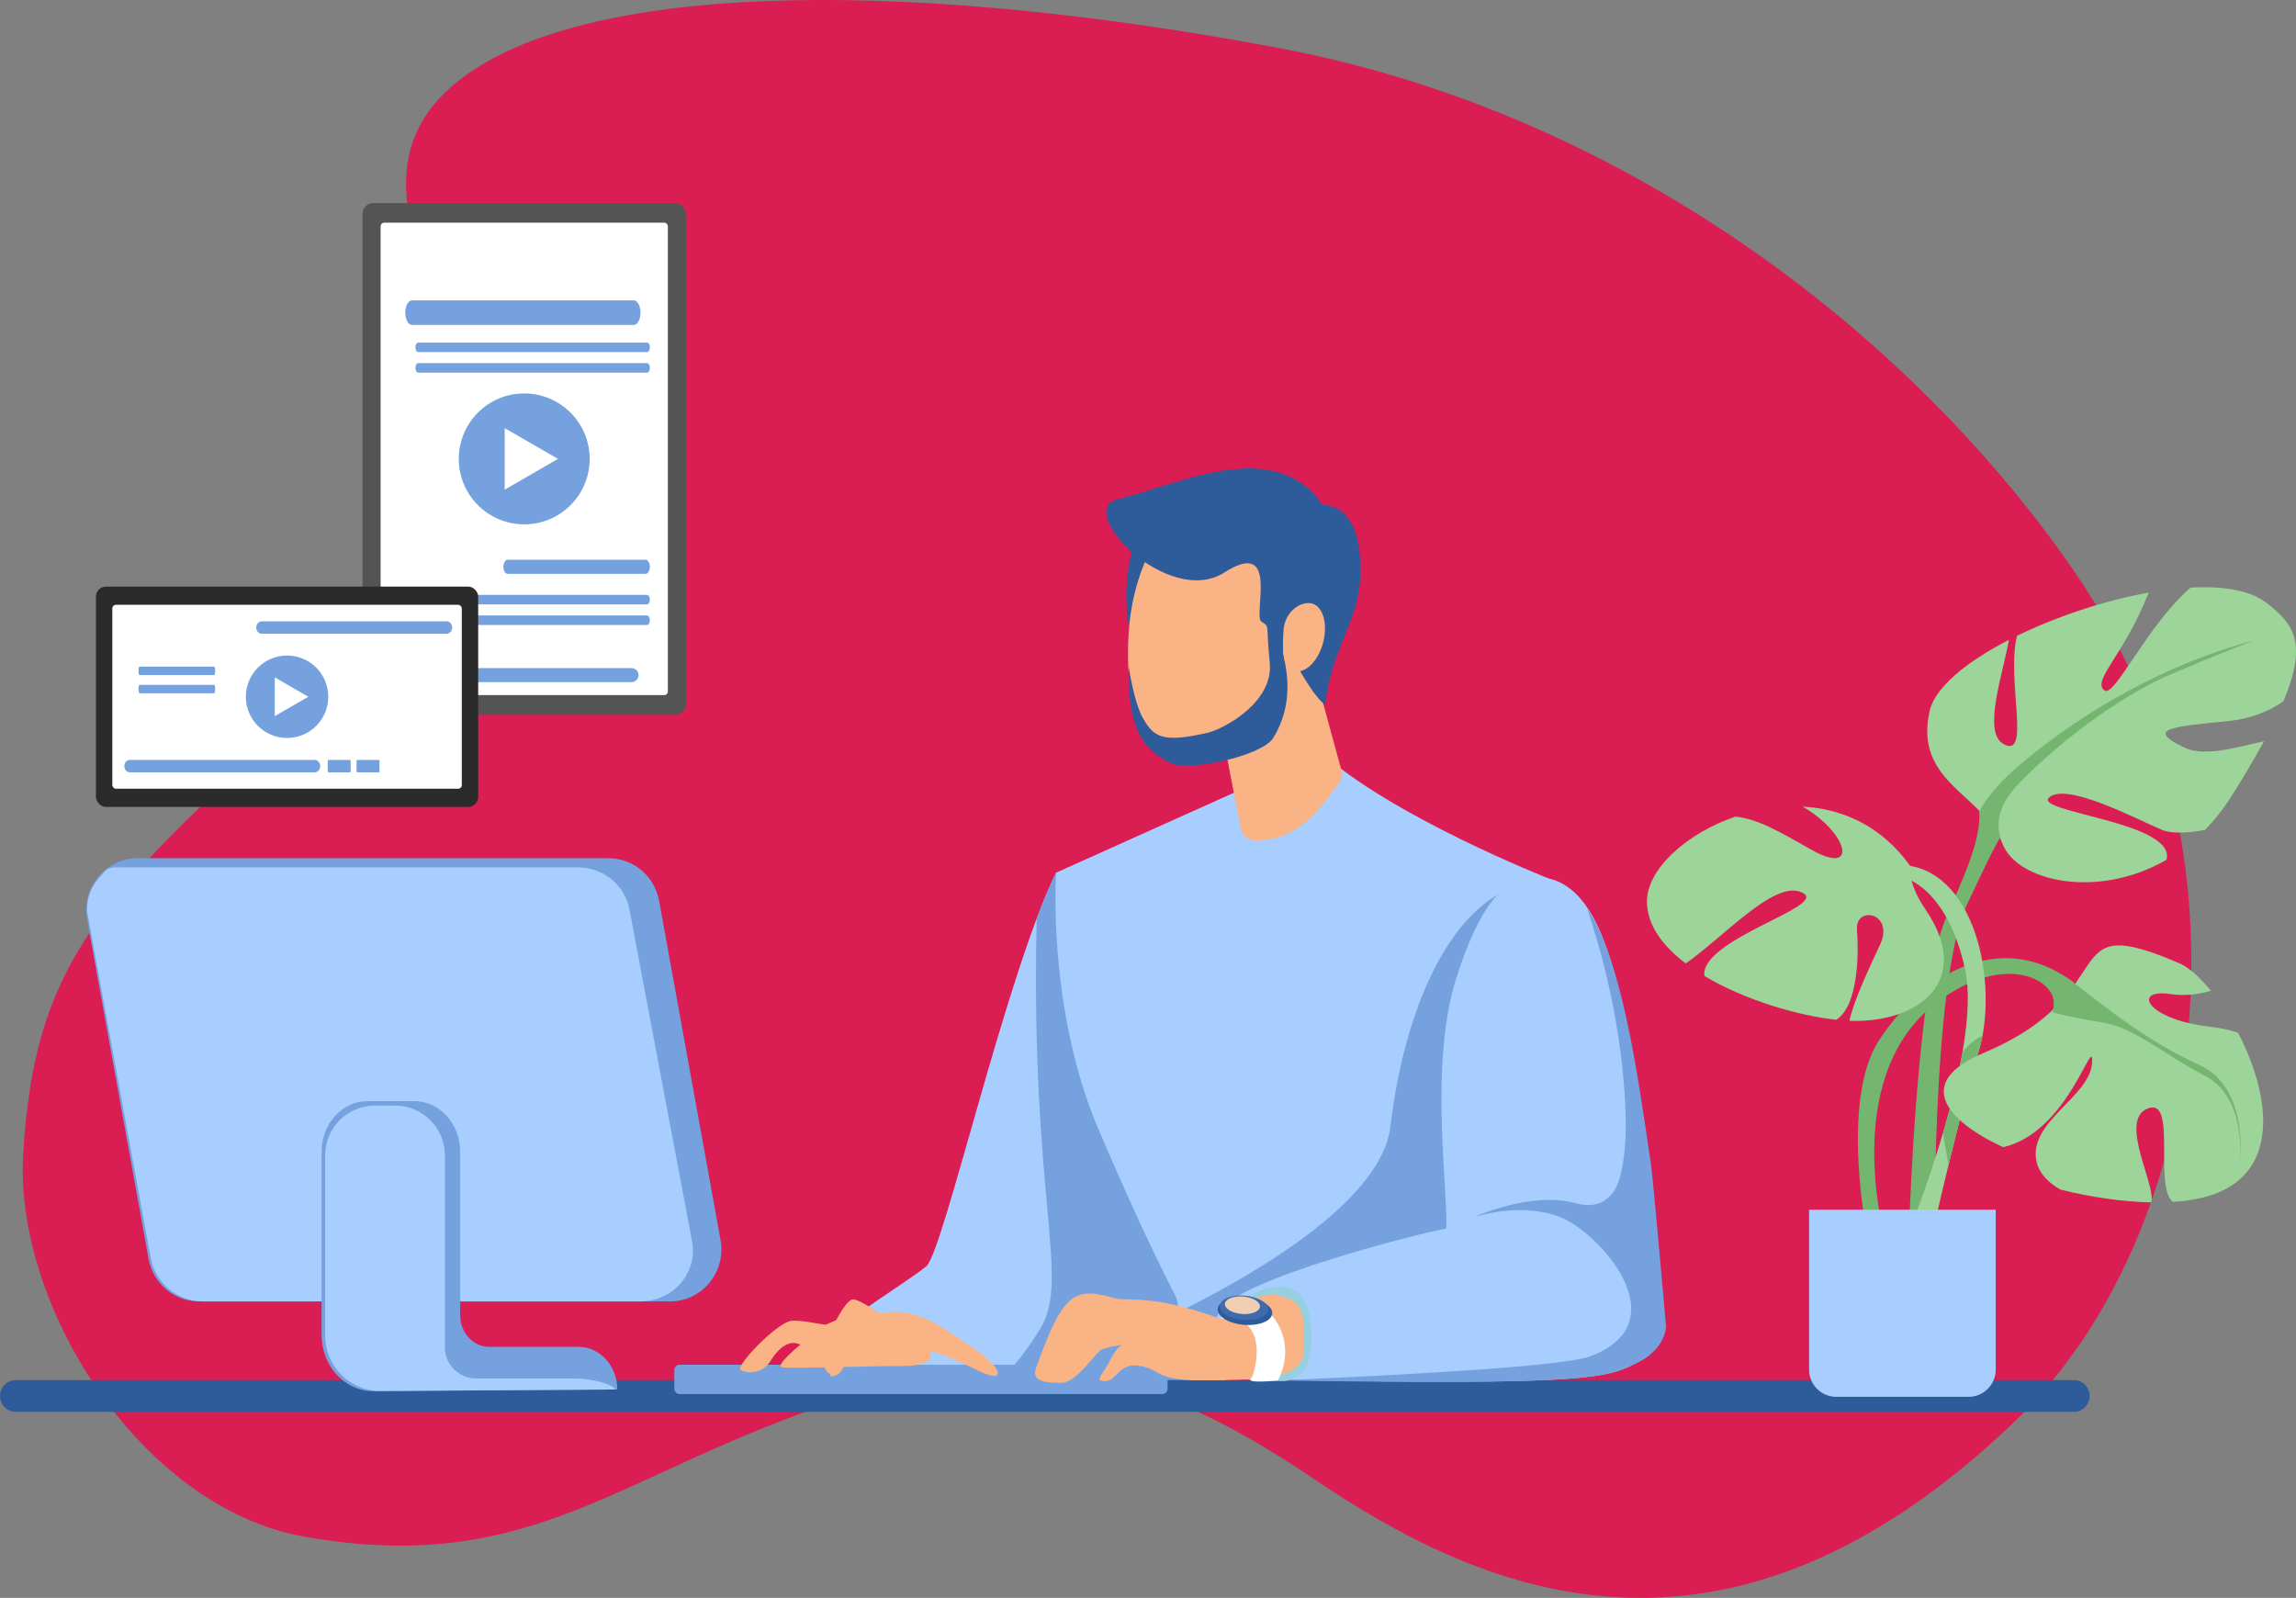
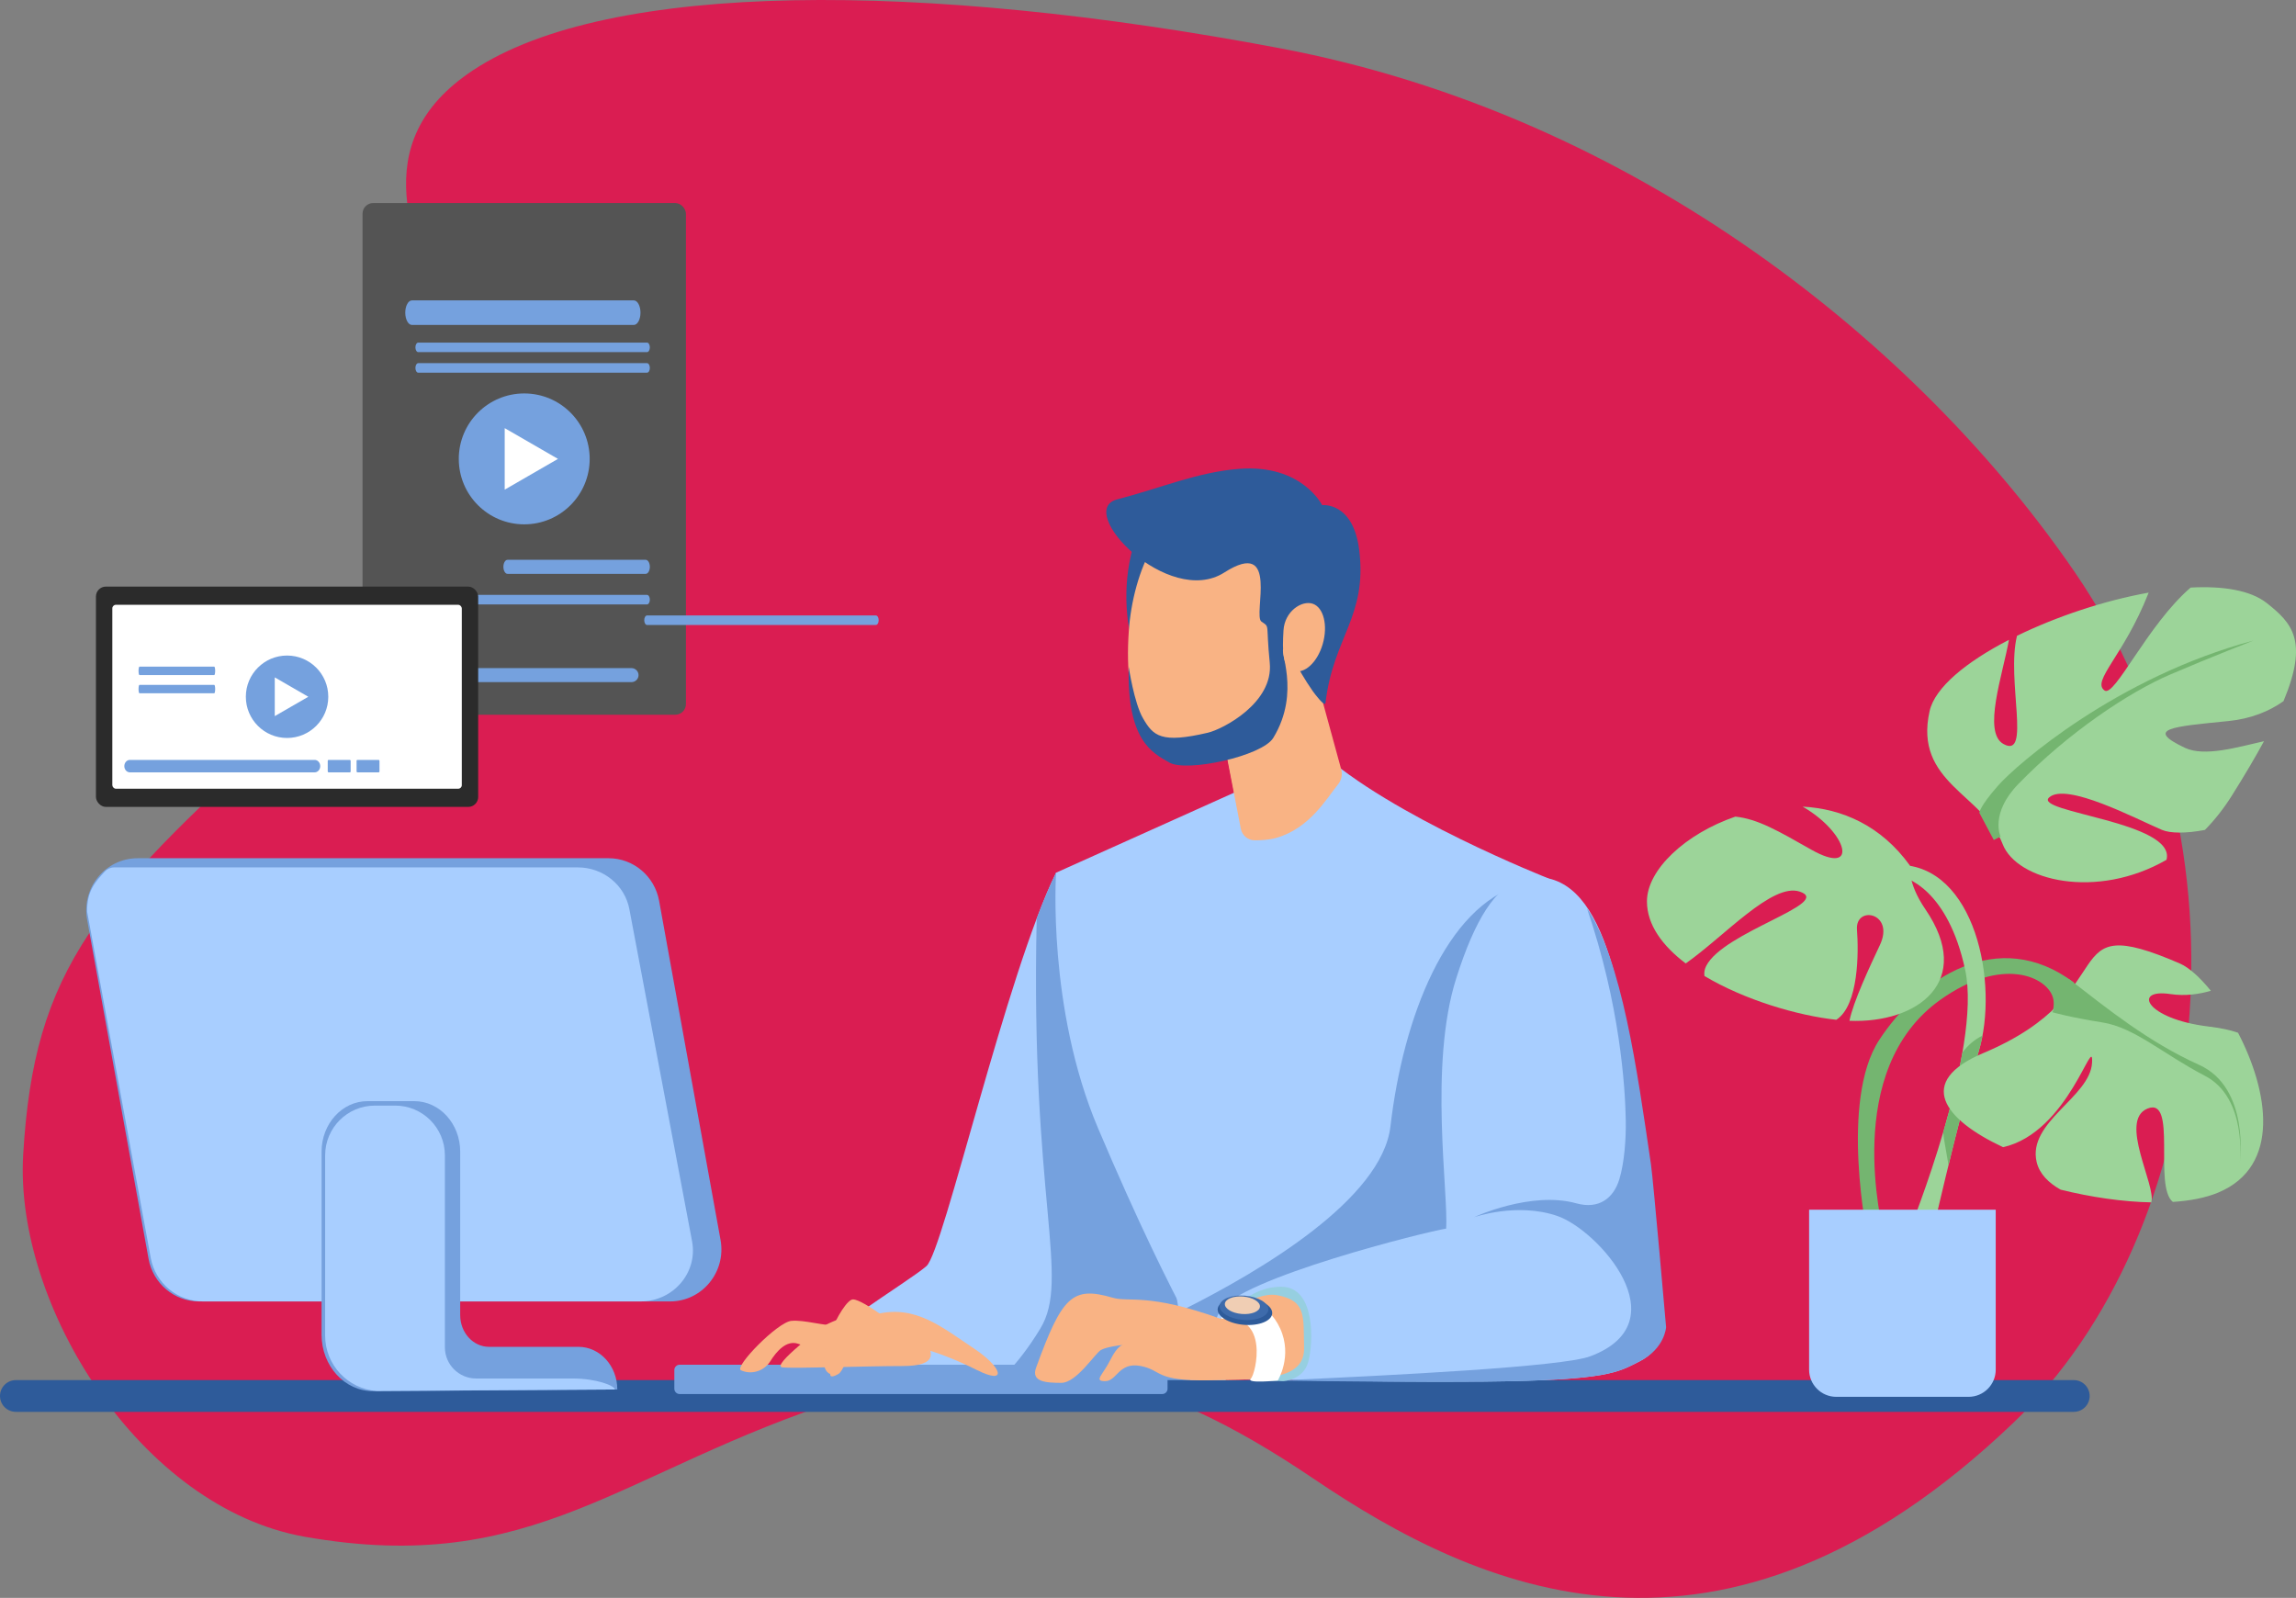
<svg xmlns="http://www.w3.org/2000/svg" viewBox="0 0 3232.99 2250">
  <rect x="0" y="0" width="3232.99" height="2250" fill="#808080" stroke="none" />
  <defs>
    <style>
      .cls-1 {
        fill: #96cfe0;
      }

      .cls-1, .cls-2, .cls-3, .cls-4, .cls-5, .cls-6, .cls-7, .cls-8, .cls-9, .cls-10, .cls-11, .cls-12, .cls-13 {
        stroke-width: 0px;
      }

      .cls-2 {
        fill: #a8ceff;
      }

      .cls-3 {
        fill: #545454;
      }

      .cls-4 {
        fill: #da1d52;
      }

      .cls-5 {
        fill: #74b570;
      }

      .cls-6 {
        fill: #2b2b2b;
      }

      .cls-7 {
        fill: #75a1de;
      }

      .cls-8 {
        fill: #2e5b9a;
      }

      .cls-9 {
        fill: #9cd499;
      }

      .cls-10 {
        fill: #3e6bab;
      }

      .cls-11 {
        fill: #fff;
      }

      .cls-12 {
        fill: #f9b384;
      }

      .cls-13 {
        fill: #f0ceb4;
      }
    </style>
  </defs>
  <g id="Layer_1" data-name="Layer 1">
    <path class="cls-4" d="M2834.54,2003.89c281.04-268.28,348.18-816.02,87.87-1196.86-216.97-317.42-616.61-643.94-1120.2-739.12C1298.61-27.27,857.42-27.16,666.61,98.58c-156.14,102.9-83.56,246.21-34.59,367.99,65.37,162.57,75,291.65-193.91,527.82C131.13,1264,48.04,1365.2,32.65,1625.89c-12.52,212.02,164.5,497.22,396.77,538.08,323.36,56.89,443.38-93.38,759.74-194.68,253.78-81.27,429.8-43.27,659.89,112.48,230.09,155.75,573.06,315.83,985.49-77.88Z" />
  </g>
  <g id="Laag">
    <g>
      <path class="cls-2" d="M1487.05,1228.84c-70.28,142.66-158.4,532.51-182.43,553.87-24.03,21.36-162.88,104.14-186.91,144.19-24.03,40.05-13.35,26.7-2.67,29.37,10.68,2.67,614.14,5.34,614.14,5.34,0,0-69.42-413.88-77.43-416.55-8.01-2.67-164.7-316.23-164.7-316.23Z" />
      <path class="cls-7" d="M1387.12,1959.68c110.83.77,227.79,1.38,292.17,1.7l-88.15-527.17c-47.02-91.15-104.09-205.37-104.09-205.37-8.86,17.99-18,39.9-27.27,64.51-9.14,395.95,47.89,506.93,5.05,577.48-33.42,55.05-63.93,79.68-77.71,88.85Z" />
      <path class="cls-8" d="M2920.1,1988.04H22.35c-12.34,0-22.35-10.01-22.35-22.35s10.01-22.35,22.35-22.35h2897.75c12.34,0,22.35,10.01,22.35,22.35s-10.01,22.35-22.35,22.35Z" />
      <path class="cls-2" d="M1857.13,1056.65c100.23,92.52,323.33,180.26,323.33,180.26,0,0,33.9,313.19,10.77,490.52-23.13,177.33-10.28,213.31-10.28,213.31h-460.03s-61.74-85.68-174.76-352.09c-71.96-169.62-59.11-359.8-59.11-359.8l280.13-125.93,89.95-46.26Z" />
      <path class="cls-7" d="M1720.92,1940.74h460.03s-12.85-35.98,10.28-213.31c19.04-146.02-.58-384.14-8.1-463.68l-41.84-17.93c-105.03,30.26-165.56,186.92-183.36,340.02-11.91,102.44-181.62,203.28-292.64,258.8,36.47,69.52,55.62,96.11,55.62,96.11Z" />
      <path class="cls-8" d="M1608.14,735.19c-55.45,123.51,11.1,237.92,9.09,233.1-2.02-4.82,83.93-208.53,83.93-208.53l-93.02-24.57Z" />
      <path class="cls-12" d="M1818.28,826.52l70.33,257.06c1.98,7.25.29,14.98-4.45,20.82-16.5,20.32-39.99,62.12-87.37,75.53-9.21,2.61-20.56,3.3-29.75,3.34-9.66.04-17.98-6.77-19.82-16.25l-47.12-243.81,118.17-96.69Z" />
      <path class="cls-12" d="M1804.85,848.01l-25.71,10.54-79.03,64.66,42.42,216.16c71.94-44.86,82.43-75.13,62.32-291.36Z" />
      <path class="cls-12" d="M1815.7,940.23c-15.57,84.56-78.84,141.76-141.34,127.74-62.49-14.01-92.3-68.75-84.96-178.49,5.75-86.1,48.21-179.68,110.7-165.66,62.49,14.01,131.16,131.84,115.6,216.41Z" />
      <path class="cls-2" d="M2180.47,1236.91c93.08,21.02,110.37,210.07,140.64,409.45,3.48,22.95,21.36,217.19,21.36,217.19,0,0,1.78,35.6-33.82,53.41-30.42,15.21-42.73,26.7-218.97,28.48-169.26,1.71-387.49-5.34-387.49-5.34,0,0-1.93-62.98,15.43-93.76,26.11-46.29,293.74-112.75,318.66-116.31,3.56-49.85-24.58-230.2,14.24-352.48,26.7-84.12,55.41-128.18,91.38-139.69,11.99-3.84,24.78-4.06,38.58-.95Z" />
      <path class="cls-7" d="M1797.89,1943.93c83.44,1.25,197.96,2.45,291.79,1.5,176.24-1.78,188.55-13.27,218.97-28.48,35.6-17.8,37.38-48.07,37.38-48.07,0,0-17.99-206.68-21.36-229.65-19.59-133.52-40.74-286.3-89.99-360.04,46.29,135.68,53.74,250.15,54.57,299.05.42,24.76-1.87,58.67-9.09,82.36-8.01,26.26-28.48,42.72-60.53,33.82-64.09-17.8-144.2,19.58-144.2,19.58,0,0,60.53-21.36,117.49-1.78,56.97,19.58,174.46,149.54,46.29,197.6-39.23,14.71-274.15,26.7-441.32,34.1Z" />
      <path class="cls-1" d="M1731.85,1852.27s23.74-40.35,72.4-40.35,45.1,79.52,37.98,105.63c-7.12,26.11-35.61,27.3-35.61,27.3l-104.44-4.75,29.67-87.82Z" />
      <path class="cls-7" d="M957.02,1921.67h679.52c4.13,0,7.49,3.35,7.49,7.49v26.32c0,4.13-3.35,7.49-7.49,7.49h-679.52c-4.13,0-7.49-3.35-7.49-7.49v-26.32c0-4.13,3.35-7.49,7.49-7.49Z" />
      <path class="cls-12" d="M1718.8,1857.02c-102.07-36.79-128.84-22.94-151.91-29.67-56.97-16.61-71.21-2.37-108,98.5-7.33,20.1,14.24,21.36,35.6,21.36s47.47-41.54,55.78-46.29c8.31-4.75,30.86-7.12,30.86-7.12,0,0-7.12,0-17.8,21.36-10.68,21.36-23.74,29.67-7.12,29.67s18.99-27.3,49.85-21.36c30.86,5.93,18.99,21.36,96.13,20.17,77.14-1.19,135.36,0,134.11-46.29-1.19-43.91,3.67-65.87-37.98-73.58-32.05-5.93-79.52,33.23-79.52,33.23Z" />
      <path class="cls-11" d="M1720.14,1857.02c68.24-7.71,48.21,77.29,41.09,84.41s37.99,2.5,37.99,2.5c0,0,21.2-34.1,3.4-73.26-17.8-39.16-53.41-40.94-53.41-40.94l-30.26,16.62,1.19,10.68Z" />
      <path class="cls-8" d="M1791.39,1849.62c-.88,10.53-18.78,17.64-39.99,15.87-21.2-1.77-37.68-11.75-36.8-22.28.88-10.53,18.78-17.64,39.98-15.87,21.2,1.77,37.68,11.75,36.8,22.28Z" />
      <path class="cls-10" d="M1785.96,1844.38c-.78,9.41-16.78,15.76-35.72,14.18-18.94-1.58-33.66-10.5-32.88-19.91.79-9.41,16.78-15.76,35.73-14.18,18.94,1.58,33.66,10.5,32.88,19.91Z" />
      <path class="cls-13" d="M1774.13,1840.01c-.57,6.78-12.08,11.34-25.72,10.2-13.64-1.14-24.23-7.55-23.67-14.33.56-6.77,12.08-11.34,25.72-10.21,13.63,1.14,24.23,7.56,23.67,14.33Z" />
      <g>
        <path class="cls-7" d="M943.51,1832.55H280.27c-34.89,0-64.8-25.26-71.1-60.05l-86.5-477.48c-8.16-45.03,25.95-86.54,71.1-86.54h663.24c34.89,0,64.8,25.26,71.1,60.06l86.5,477.48c8.16,45.03-25.95,86.54-71.1,86.54Z" />
        <path class="cls-2" d="M974.5,1747.8l-88.28-467.6c-6.43-34.07-36.96-58.81-72.57-58.81H160.83c-5.07,0-9.9,2.13-13.31,5.87-12.67,13.87-25.32,26.95-24.81,56.47l89.54,487.5c6.52,35.52,37.49,61.32,73.6,61.32h616.08c46.09,0,80.9-40.65,72.57-84.75Z" />
        <path class="cls-7" d="M814.57,1896.49h-125.91c-22.46,0-40.66-20-40.66-44.67v-230.2c0-39.26-28.97-71.09-64.71-71.09h-65.77c-35.74,0-64.71,31.83-64.71,71.09v257.8c0,44.08,32.66,79.75,72.79,79.47l343.62-2.36c0-33.16-24.47-60.04-54.65-60.04Z" />
        <path class="cls-2" d="M457.82,1626.79v253.85c0,41.33,32.03,75.11,72.56,78.03l335.35-2.1c-.04-5.49-26.47-15.5-59.12-15.5h-136.2c-24.29,0-43.98-19.69-43.98-43.98v-270.29c0-38.66-31.34-70-70-70h-28.6c-38.66,0-70,31.34-70,70Z" />
      </g>
      <path class="cls-12" d="M1159.76,1867.23c50.68-28.16,112.62-18.77,135.14,9.39,22.53,28.15,26.28,46.92-24.4,46.92s-152.04,3.75-168.93,1.88c-16.89-1.88,58.19-58.19,58.19-58.19Z" />
      <path class="cls-12" d="M1234.84,1850.34c54.43-13.14,91.62,18.54,137.02,48.8,39.42,26.28,47.34,51.83,3.75,30.03-63.82-31.91-101.36-35.66-101.36-35.66l-39.42-43.17Z" />
      <path class="cls-12" d="M1185.26,1867.06c-27.49,0-51.49-8.77-70.89-7.15-19.41,1.62-80.85,64.68-71.15,69.53.69.35,1.45.67,2.27.97,14.59,5.37,31.05-.58,39.28-13.78,8.69-13.96,22.84-30.19,39.31-24.38,27.49,9.7,56.34,8.77,56.34,8.77l4.85-33.96Z" />
      <path class="cls-12" d="M1169.15,1934.81c-28.16-11.26,16.89-105.11,31.91-105.11s71.33,45.05,71.33,45.05c0,0-13.25,7.47-58.19-7.51-11.26-3.75-20.65,60.06-33.79,67.57-13.14,7.51-11.26,0-11.26,0Z" />
      <path class="cls-8" d="M1589.35,938.91c-2.62,103.35,32.59,120.82,57.23,134.86,24.63,14.03,130.73-9.15,146.3-34.71,39.84-65.39,6.31-126.37,15.22-125.45,8.92.92,17.06,26.38,40.3,59.42,2.16,3.08,17.26,23.49,18.05,16.7,10.79-92.54,58.98-121.28,47.5-214.88-8.46-69-52.26-63.53-52.26-63.53,0,0-28.25-57.74-116.22-51.18-58.93,4.39-111.47,27.35-172.22,42.99-60.75,15.64,71.87,153.34,150.67,103.03,78.8-50.31,39.89,60.5,52.32,69.1,12.43,8.6,5.98,1.14,11.68,57.85,5.7,56.71-66.31,93.73-86.95,98.58-65.99,15.52-77.03,4.64-91.48-20.22-12.54-21.56-20.15-72.56-20.15-72.56Z" />
      <path class="cls-12" d="M1862.51,906.91c-7.57,26.05-26.07,42.87-41.32,37.58-15.25-5.29-15.71-26.46-13.91-56.74,1.62-27.3,26.07-42.87,41.32-37.58,15.25,5.29,21.48,30.69,13.91,56.74Z" />
    </g>
    <g>
      <rect class="cls-3" x="510.49" y="285.89" width="455.36" height="720.55" rx="15" ry="15" />
-       <rect class="cls-11" x="535.95" y="313.56" width="404.45" height="665.22" rx="5" ry="5" />
      <path class="cls-7" d="M909.23,808.04h-194.58c-3.2,0-5.82-4.45-5.82-9.88s2.62-9.88,5.82-9.88h194.58c3.2,0,5.82,4.45,5.82,9.88s-2.62,9.88-5.82,9.88Z" />
      <path class="cls-7" d="M889.18,960.52h-332.68c-5.47,0-9.95-4.45-9.95-9.88s4.48-9.88,9.95-9.88h332.68c5.47,0,9.95,4.45,9.95,9.88s-4.48,9.88-9.95,9.88Z" />
      <path class="cls-7" d="M892.51,457.54h-312.51c-5.14,0-9.35-7.77-9.35-17.27s4.21-17.27,9.35-17.27h312.51c5.14,0,9.35,7.77,9.35,17.27s-4.21,17.27-9.35,17.27Z" />
      <path class="cls-7" d="M911.1,851.1h-322.21c-2.17,0-3.95-3.02-3.95-6.71s1.78-6.71,3.95-6.71h322.21c2.17,0,3.95,3.02,3.95,6.71s-1.78,6.71-3.95,6.71Z" />
-       <path class="cls-7" d="M911.1,880.04h-322.21c-2.17,0-3.95-3.02-3.95-6.71s1.78-6.71,3.95-6.71h322.21c2.17,0,3.95,3.02,3.95,6.71s-1.78,6.71-3.95,6.71Z" />
+       <path class="cls-7" d="M911.1,880.04c-2.17,0-3.95-3.02-3.95-6.71s1.78-6.71,3.95-6.71h322.21c2.17,0,3.95,3.02,3.95,6.71s-1.78,6.71-3.95,6.71Z" />
      <path class="cls-7" d="M911.1,495.83h-322.21c-2.17,0-3.95-3.02-3.95-6.71s1.78-6.71,3.95-6.71h322.21c2.17,0,3.95,3.02,3.95,6.71s-1.78,6.71-3.95,6.71Z" />
      <path class="cls-7" d="M911.1,524.78h-322.21c-2.17,0-3.95-3.02-3.95-6.71s1.78-6.71,3.95-6.71h322.21c2.17,0,3.95,3.02,3.95,6.71s-1.78,6.71-3.95,6.71Z" />
    </g>
    <g>
-       <path class="cls-5" d="M2751.03,1074.43c61.84,56.46,34.95,112.92-10.75,217.77-45.71,104.85-53.77,492.01-53.77,492.01l37.64-5.38s-5.38-397.91,45.71-505.45c51.08-107.54,72.59-161.32,118.3-126.36,45.71,34.95-137.12-72.59-137.12-72.59Z" />
      <path class="cls-9" d="M2717.06,1001.33c7.51-33.46,52.11-69.66,111.75-100.37-8.87,49.35-37.3,130.04-7.87,146.59,39.68,22.32,3.87-90.34,19.18-152.26,56-27.35,123.36-49.7,185.4-60.82-.09.23-.16.45-.25.68-34.95,88.72-80.66,123.68-61.84,137.12,14.16,10.11,60.28-92.37,121.18-144.91,45.71-2.44,84.38,3.76,107.26,21.87,35.36,27.99,59.09,52.83,23.53,138.07-20.32,14.52-46.63,24.93-77.21,27.98-80.66,8.06-118.3,10.75-61.84,37.64,27.65,13.17,73.99-.74,111.56-9.22-12.19,22.46-27.17,47.88-45.38,76.84-11.55,18.36-24.27,34.31-37.79,48.09-26,4.98-48.66,5.04-60.66-.11-37.64-16.13-134.43-67.21-158.63-45.7-23.68,21.05,179.25,34.38,165.19,87.88-98.36,56.67-210.92,29.71-230.82-22.33-26.72-69.89-125.38-86.33-102.77-187.04Z" />
      <path class="cls-5" d="M2920.41,1383.61c-107.54-80.66-217.77-5.38-274.23,80.66-56.46,86.04-16.13,279.61-16.13,279.61,0,0,21.51,0,21.51-8.06,0-8.07-59.15-228.53,80.66-328.01,87.46-62.23,150.56-32.26,158.63-2.69,8.07,29.57-34.95,83.35-34.95,83.35l64.53-104.86Z" />
      <path class="cls-9" d="M2673.06,1217.82c107.54,0,142.49,166.69,112.92,263.48-29.58,96.79-69.9,276.92-69.9,276.92l-26.89-26.89s102.17-252.73,77.97-365.65c-24.2-112.92-83.34-131.74-94.1-131.74-10.75,0,0-16.13,0-16.13Z" />
      <path class="cls-5" d="M2763.26,1482.05c7.56-10.02,16.91-18.3,28.31-23.79-1.49,8.01-3.35,15.73-5.59,23.04-13.48,44.1-29.18,105.5-42.29,159.28-1.19-6.89-3.03-17.5-5.86-33.87-.67-3.87-1.19-8.06-1.56-12.51,10.53-35.82,20.48-74.85,26.99-112.14Z" />
      <path class="cls-9" d="M2792.67,1482.86c204.33-86.04,96.68-204.09,276.81-126.13,12.69,5.49,28.15,19.34,43.63,38.44-16.04,4.55-35.47,7.82-57.08,4.58-53.77-8.07-34.95,34.95,53.77,45.7,16.72,2.03,30.29,4.82,41.58,8.77,42.27,81.18,61.32,188-28.13,225.14-17.63,7.31-39.41,11.5-63.66,13.06-27.6-21.94,6.74-148.88-35.82-131.36-40.86,16.82,12.8,108.82,5.45,132-40.33-.73-84.97-7.32-127.64-17.89-16.88-9.46-29.77-22.15-33.75-38.83-13.44-56.46,75.28-91.41,77.97-139.8,2.47-44.49-32.52,97.88-125.22,118.83-83.82-39.16-123.43-92.29-27.92-132.51Z" />
      <path class="cls-9" d="M2647.07,1330.74c21.51-45.7-34.95-56.46-32.26-21.51,2.38,30.97,2.65,106.25-29.12,126.75-54.78-5.94-129.31-28.01-185.65-61.66-.71-4.54-.02-9.22,2.37-14.01,24.2-48.39,180.14-88.72,131.74-104.85-38.54-12.85-106.08,62.98-160.5,101.18-32.69-24.8-54.59-54.36-54.59-87.36,0-44.67,54.27-95.23,124.46-119.39,31.59,3.18,60.93,20.45,106.76,46.42,67.7,38.37,52.05-23.66-11.97-60.48,55.26,2.86,110.36,26.47,150.99,82.88,0,0-3.84,24.11,21.67,61.41,69.61,101.74-10.73,161.14-106.76,157.28,5.43-26.82,27.99-75.08,42.85-106.66Z" />
      <path class="cls-5" d="M2913.94,1379.06c52.58,40.63,110.98,88.13,182.68,120.4,71.7,32.26,57.36,137.42,57.36,137.42,0,0,10.75-90.82-49-121.89-59.75-31.07-99.18-68.11-144.59-75.28-45.41-7.17-70.5-14.34-70.5-14.34,0,0,14.34-28.68,5.97-39.44-8.37-10.75,18.07-6.87,18.07-6.87Z" />
      <path class="cls-5" d="M3173.1,901.96c-192.39,51.38-333.4,174.47-359.69,204.34-26.29,29.87-26.29,38.24-26.29,38.24l20.31,38.24,9.56-4.78s-15.53-32.27,25.09-74.09c70.07-72.13,155.35-129.06,213.9-154.15,58.55-25.1,117.11-47.8,117.11-47.8Z" />
      <path class="cls-2" d="M2585.63,1703.37h186.32c21.1,0,38.23,17.13,38.23,38.23v225.29h-262.78v-225.29c0-21.1,17.13-38.23,38.23-38.23Z" transform="translate(5357.58 3670.26) rotate(-180)" />
    </g>
    <g>
      <rect class="cls-6" x="135.09" y="825.99" width="538.24" height="310.23" rx="14" ry="14" />
      <rect class="cls-11" x="158.16" y="851.63" width="492.1" height="258.97" rx="5" ry="5" />
-       <path class="cls-7" d="M628.91,892.41h-260.3c-4.28,0-7.79-3.94-7.79-8.76s3.51-8.76,7.79-8.76h260.3c4.28,0,7.79,3.94,7.79,8.76s-3.5,8.76-7.79,8.76Z" />
      <path class="cls-7" d="M443.13,1087.56H182.84c-4.28,0-7.79-3.94-7.79-8.76s3.5-8.76,7.79-8.76h260.29c4.28,0,7.79,3.94,7.79,8.76s-3.5,8.76-7.79,8.76Z" />
      <rect class="cls-7" x="461.49" y="1070.04" width="32.26" height="17.52" rx="1.24" ry="1.24" />
      <rect class="cls-7" x="502.09" y="1070.04" width="32.26" height="17.52" rx="1.24" ry="1.24" />
      <path class="cls-7" d="M301.69,950.58h-105.32c-.71,0-1.29-2.67-1.29-5.94s.58-5.94,1.29-5.94h105.32c.71,0,1.29,2.67,1.29,5.94s-.58,5.94-1.29,5.94Z" />
      <path class="cls-7" d="M301.69,976.23h-105.32c-.71,0-1.29-2.67-1.29-5.94s.58-5.94,1.29-5.94h105.32c.71,0,1.29,2.67,1.29,5.94s-.58,5.94-1.29,5.94Z" />
    </g>
    <g>
      <circle class="cls-7" cx="738.17" cy="646.17" r="92.16" />
      <polygon class="cls-11" points="785.67 646.17 710.67 602.87 710.67 689.47 785.67 646.17" />
    </g>
    <g>
      <circle class="cls-7" cx="404.21" cy="981.11" r="58.04" />
      <polygon class="cls-11" points="434.12 981.11 386.89 953.84 386.89 1008.38 434.12 981.11" />
    </g>
  </g>
</svg>